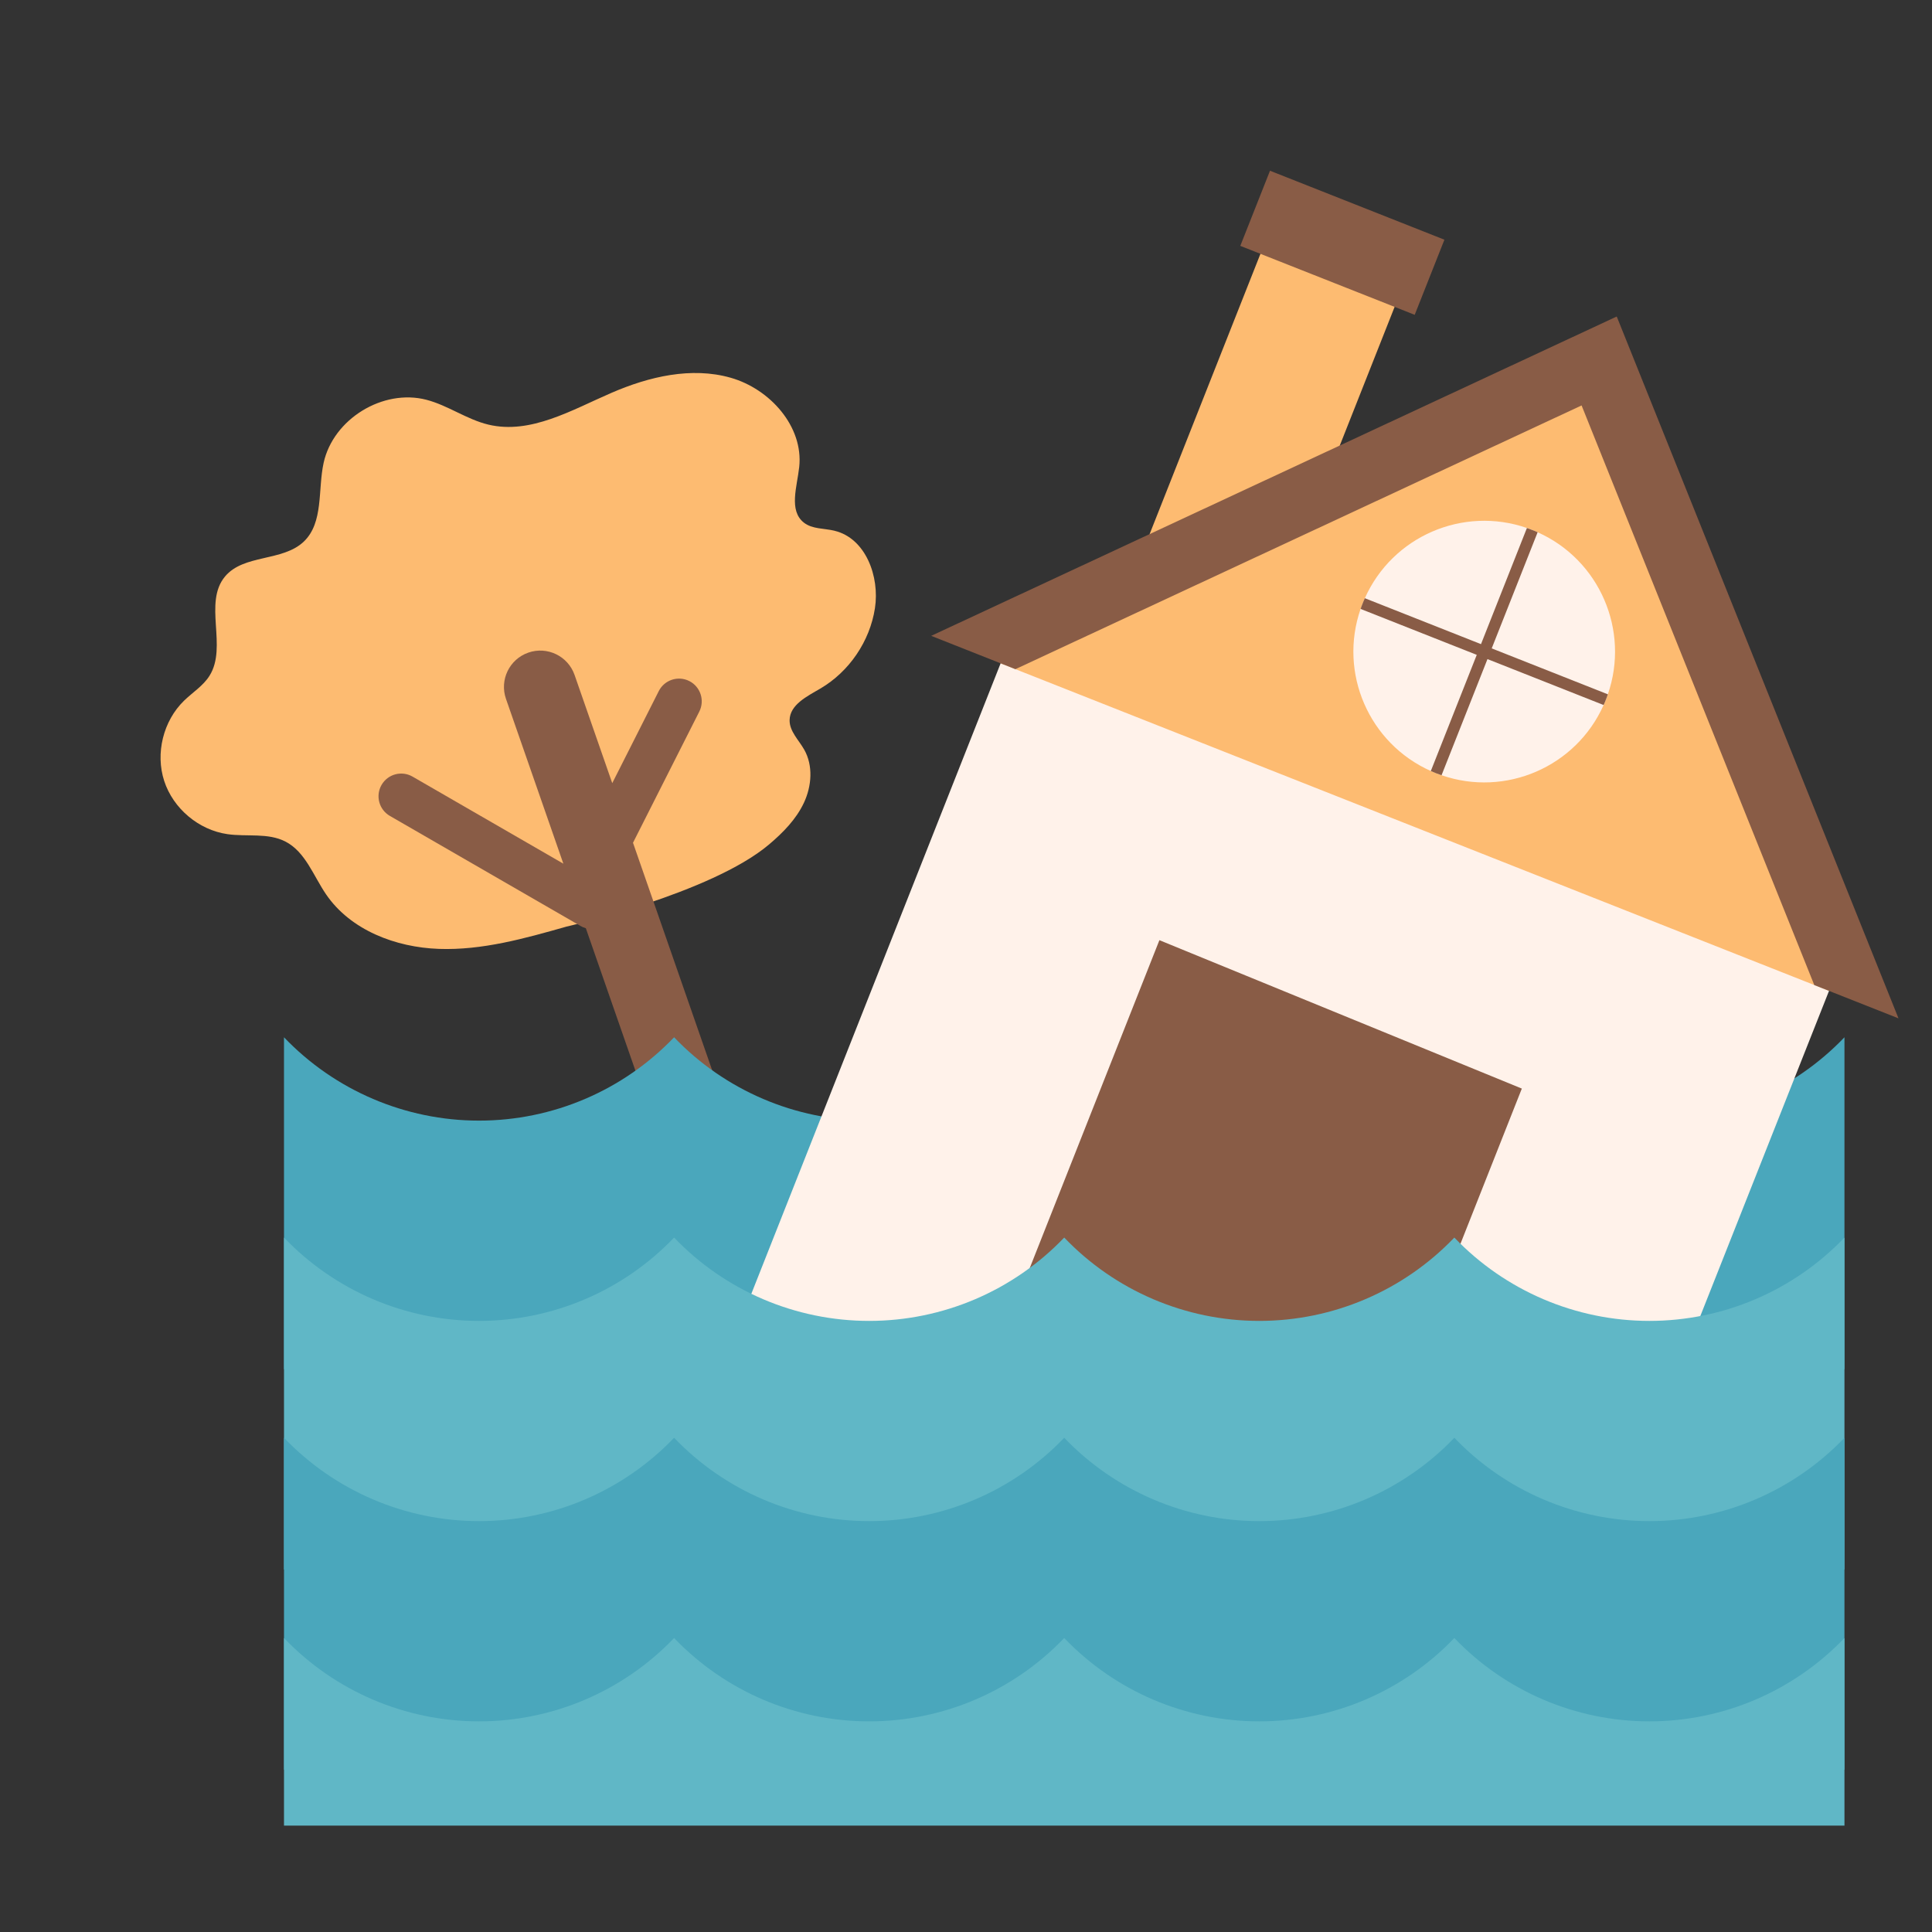
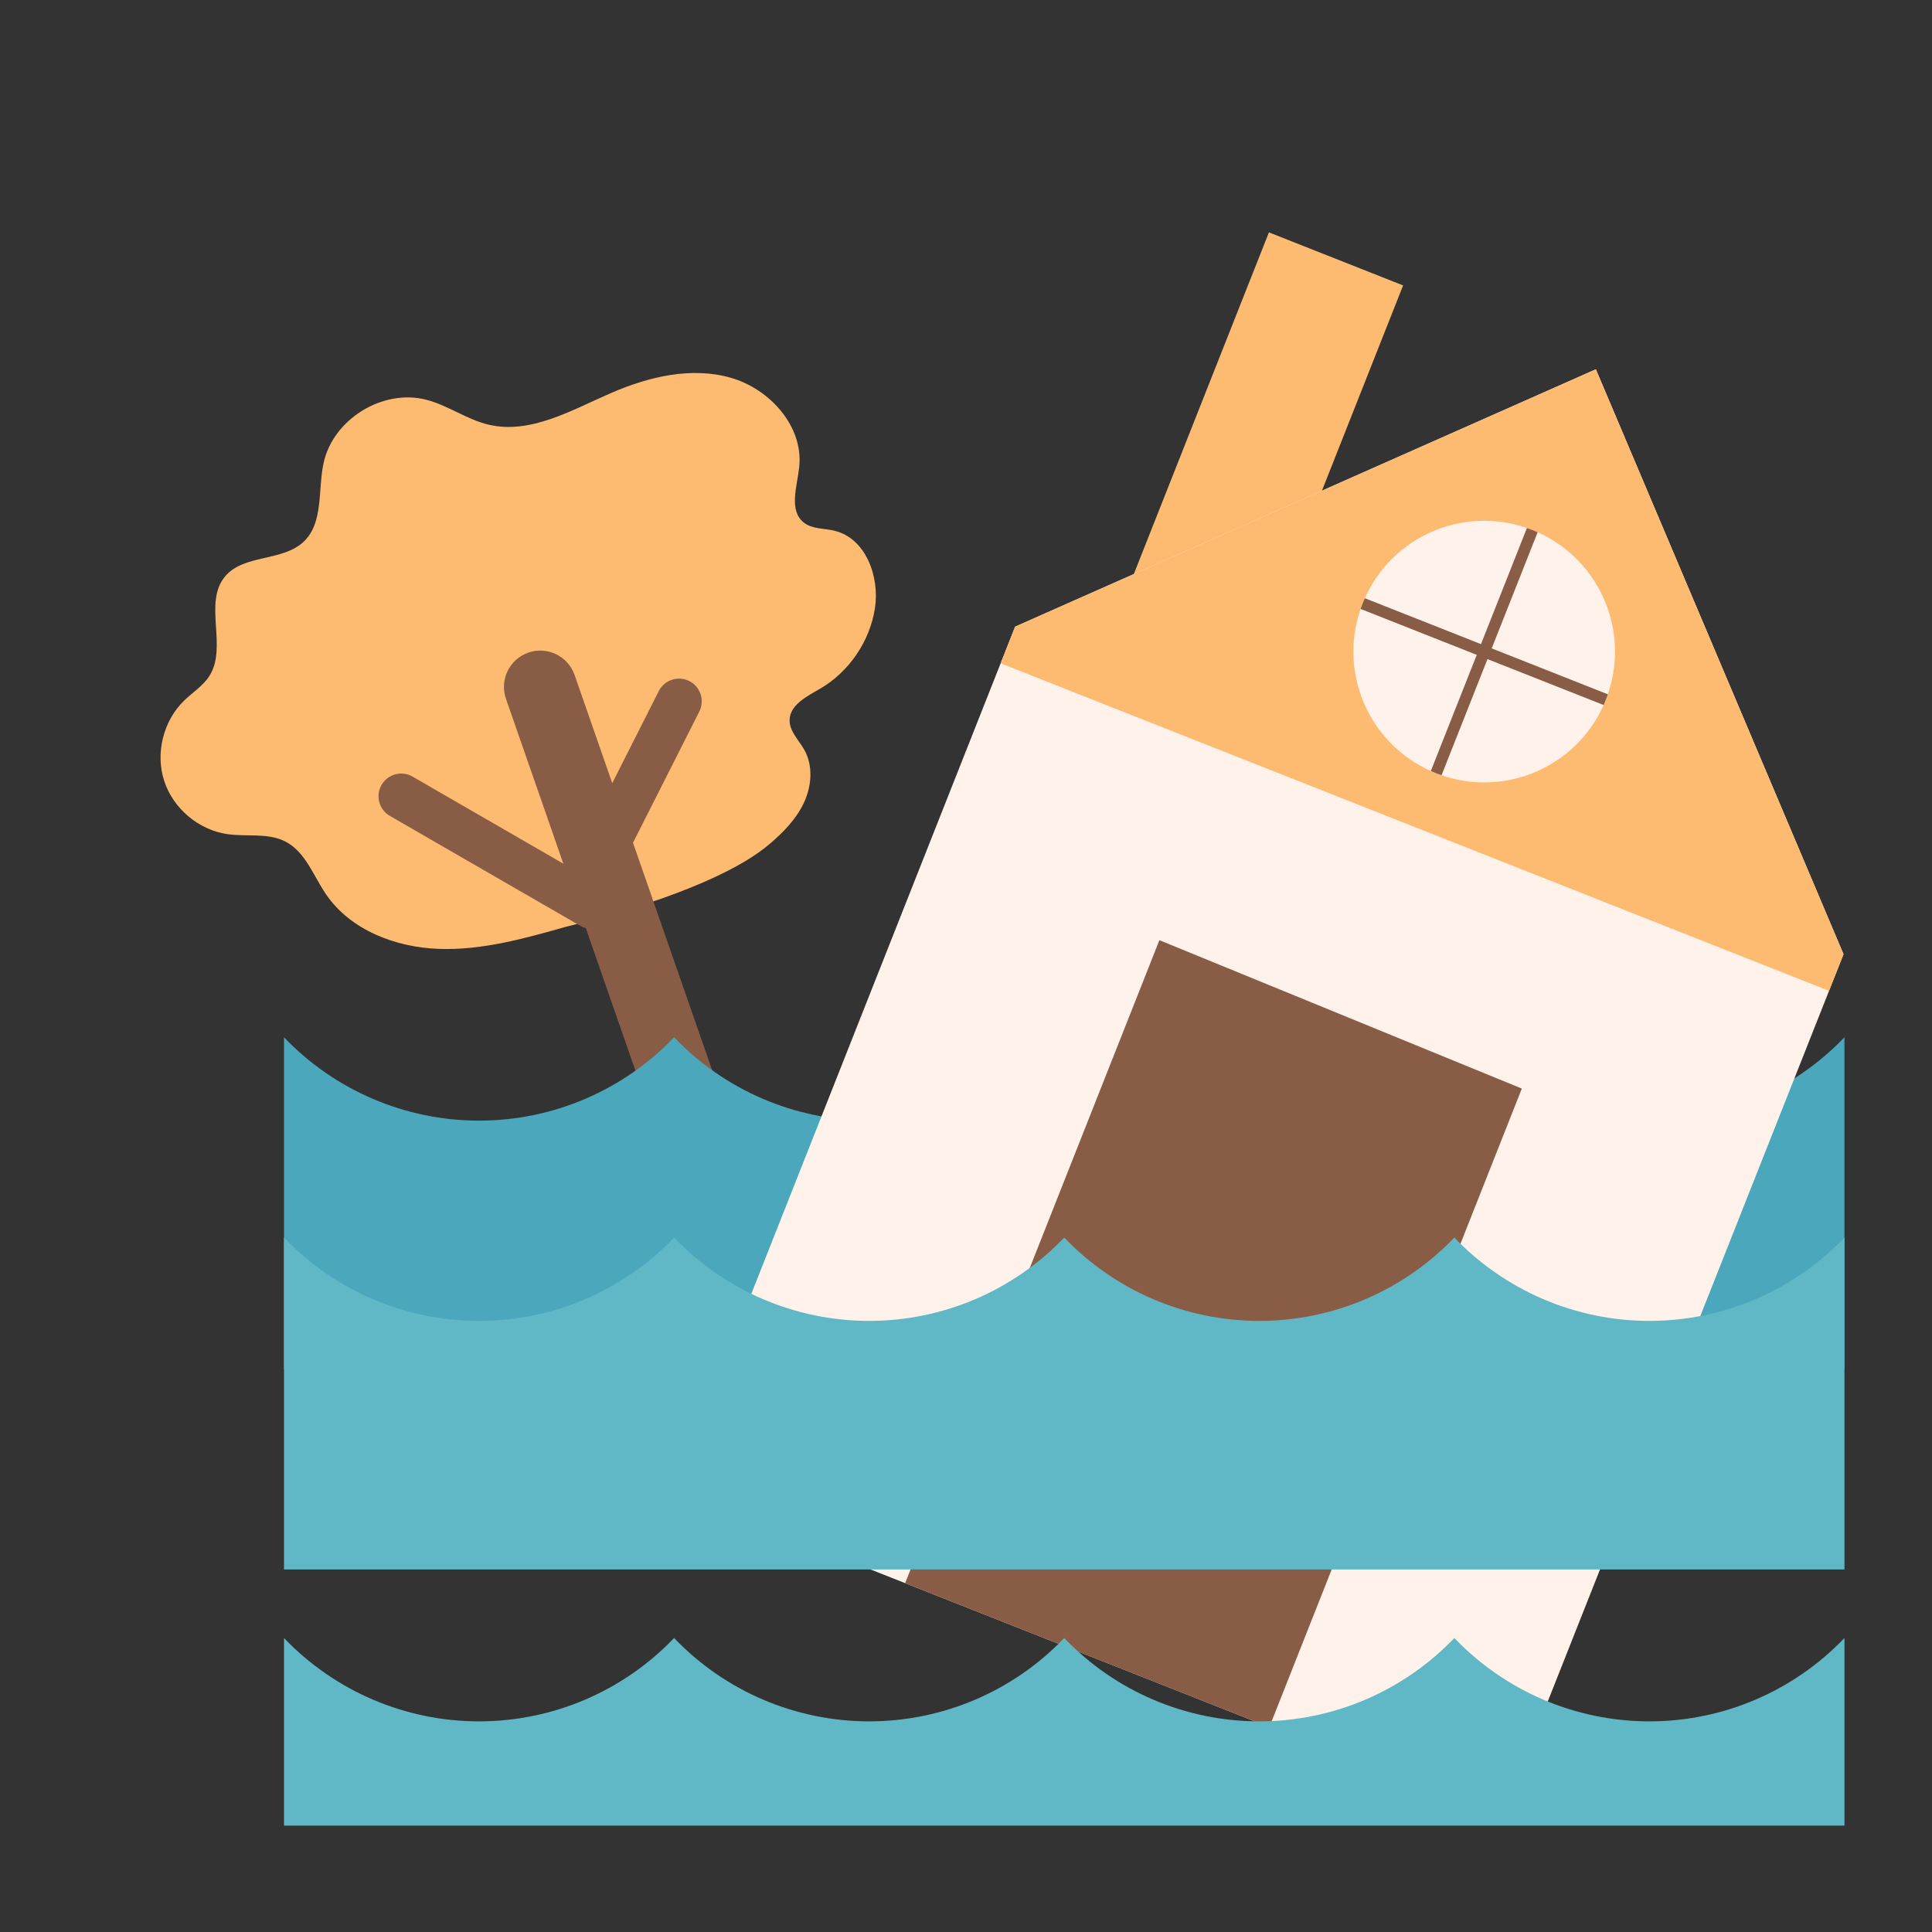
<svg xmlns="http://www.w3.org/2000/svg" height="2000" viewBox="0 0 529.167 529.167" width="2000">
  <rect x="0" y="0" width="529.167" height="529.167" fill="#333333" stroke="none" />
  <g transform="translate(9793.856 5294.663)">
    <g stroke-width=".25" transform="matrix(4 0 0 4 31286.469 15883.997)">
      <path d="m -10270.107,-5294.662 h 132.292 v 132.292 h -132.292 z" fill="none" />
      <g stroke-width=".291" transform="matrix(.859 0 0 .859 -1428.605 -816.492)">
        <path class="st19" d="m -10191.604,-5194.717 10.696,4.229 -12.942,32.728 -10.695,-4.229 z" fill="#fdbb71" />
        <path class="st19" d="m -10226.231,-5170.933 c -0.828,-0.199 -1.77,-0.122 -2.439,-0.643 -1.233,-0.963 -0.543,-2.881 -0.376,-4.437 0.349,-3.233 -2.339,-6.228 -5.469,-7.117 -3.127,-0.889 -6.504,-0.09 -9.488,1.201 -3.162,1.368 -6.456,3.334 -9.808,2.54 -1.736,-0.413 -3.231,-1.535 -4.956,-1.984 -3.461,-0.897 -7.419,1.532 -8.189,5.022 -0.473,2.156 0.01,4.76 -1.582,6.284 -1.685,1.609 -4.791,0.992 -6.281,2.784 -1.746,2.098 0.217,5.593 -1.233,7.908 -0.505,0.807 -1.349,1.325 -2.032,1.99 -1.659,1.614 -2.297,4.196 -1.582,6.398 0.717,2.201 2.754,3.913 5.045,4.241 1.553,0.222 3.236,-0.127 4.628,0.595 1.59,0.826 2.22,2.725 3.231,4.204 1.949,2.852 5.54,4.225 8.993,4.347 3.453,0.122 6.842,-0.831 10.165,-1.775 0,0 11.531,-2.638 16.155,-6.551 1.114,-0.942 2.167,-2.013 2.784,-3.336 0.616,-1.323 0.738,-2.945 0.02,-4.217 -0.437,-0.775 -1.18,-1.463 -1.167,-2.355 0.02,-1.23 1.384,-1.894 2.447,-2.516 2.302,-1.347 3.948,-3.768 4.355,-6.403 0.392,-2.527 -0.738,-5.585 -3.225,-6.178 z" fill="#fdbb71" />
        <path class="st18" d="m -10232.795,-5118.76 -9.501,-27.3 5.286,-10.459 c 0.45,-0.892 0.09,-1.982 -0.799,-2.432 -0.892,-0.45 -1.982,-0.093 -2.432,0.799 l -3.709,7.34 -3.003,-8.623 c -0.527,-1.511 -2.175,-2.307 -3.686,-1.783 -1.511,0.526 -2.307,2.175 -1.783,3.686 l 4.575,13.139 -12.02,-6.94 c -0.866,-0.5 -1.972,-0.204 -2.472,0.661 -0.5,0.865 -0.203,1.971 0.662,2.471 l 15.216,8.784 c 0.13,0.074 0.267,0.13 0.405,0.169 l 7.792,22.384 z" fill="#895c46" />
        <path d="m -10145.726,-5104.097 v -26.458 c -4.059,4.244 -9.676,6.644 -15.549,6.644 -5.873,0 -11.49,-2.401 -15.549,-6.644 -4.059,4.244 -9.676,6.644 -15.549,6.644 -5.873,0 -11.49,-2.401 -15.549,-6.644 -4.059,4.244 -9.676,6.644 -15.549,6.644 -5.873,0 -11.49,-2.401 -15.549,-6.644 -4.059,4.244 -9.676,6.644 -15.549,6.644 -5.873,0 -11.49,-2.401 -15.549,-6.644 v 26.458 z" fill="#4aa7bc" />
        <path class="st9" d="m -10211.835,-5163.287 46.292,-20.516 19.743,46.627 -27.281,68.924 -66.011,-26.101 z" fill="#fff2ea" />
        <path class="st19" d="m -10211.835,-5163.287 46.292,-20.516 19.743,46.627 -1.156,2.921 -66.035,-26.109 z" fill="#fdbb71" />
        <path class="st9" d="m -10164.744,-5157.463 c -0.06,0.143 -0.114,0.283 -0.18,0.423 -2.199,4.932 -7.819,7.363 -12.92,5.596 -0.143,-0.048 -0.288,-0.101 -0.431,-0.156 -0.143,-0.056 -0.283,-0.114 -0.424,-0.18 -4.931,-2.199 -7.368,-7.818 -5.598,-12.92 0.05,-0.145 0.1,-0.288 0.159,-0.431 0.06,-0.143 0.113,-0.283 0.18,-0.423 2.198,-4.932 7.821,-7.366 12.919,-5.598 0.146,0.048 0.289,0.101 0.431,0.159 0.143,0.056 0.283,0.114 0.421,0.18 4.932,2.199 7.366,7.821 5.599,12.92 -0.05,0.145 -0.101,0.288 -0.156,0.431 z" fill="#fff2ea" />
        <path d="m -10200.335,-5138.295 -20.267,51.254 29.03,11.479 20.128,-50.903 z" fill="#895c46" />
        <path d="m -10171.039,-5171.15 -3.66,9.257 -9.259,-3.661 c -0.07,0.14 -0.12,0.28 -0.18,0.423 -0.06,0.143 -0.109,0.285 -0.159,0.431 l 9.26,3.661 -3.662,9.261 c 0.141,0.066 0.281,0.124 0.424,0.18 0.143,0.056 0.288,0.108 0.431,0.156 l 3.661,-9.259 9.259,3.661 c 0.07,-0.14 0.12,-0.28 0.18,-0.423 0.06,-0.143 0.108,-0.286 0.158,-0.431 l -9.259,-3.661 3.661,-9.259 c -0.138,-0.066 -0.281,-0.124 -0.424,-0.177 -0.142,-0.058 -0.285,-0.111 -0.431,-0.159 z" fill="#895c46" />
-         <path d="m -10163.879,-5188.01 -54.647,25.456 6.712,2.656 45.133,-21.023 18.55,46.204 6.712,2.654 z" fill="#895c46" />
-         <path d="m -10191.518,-5199.63 -2.368,5.989 13.903,5.497 2.368,-5.988 z" fill="#895c46" />
        <path d="m -10145.726,-5088.132 v -26.458 c -4.059,4.244 -9.676,6.644 -15.549,6.644 -5.873,0 -11.49,-2.401 -15.549,-6.644 -4.059,4.244 -9.676,6.644 -15.549,6.644 -5.873,0 -11.49,-2.401 -15.549,-6.644 -4.059,4.244 -9.676,6.644 -15.549,6.644 -5.873,0 -11.49,-2.401 -15.549,-6.644 -4.059,4.244 -9.676,6.644 -15.549,6.644 -5.873,0 -11.49,-2.401 -15.549,-6.644 v 26.458 z" fill="#60b7c6" />
-         <path d="m -10145.726,-5072.172 v -26.458 c -4.059,4.244 -9.676,6.644 -15.549,6.644 -5.873,0 -11.49,-2.401 -15.549,-6.644 -4.059,4.244 -9.676,6.644 -15.549,6.644 -5.873,0 -11.49,-2.401 -15.549,-6.644 -4.059,4.244 -9.676,6.644 -15.549,6.644 -5.873,0 -11.49,-2.401 -15.549,-6.644 -4.059,4.244 -9.676,6.644 -15.549,6.644 -5.873,0 -11.49,-2.401 -15.549,-6.644 v 26.458 z" fill="#4aa7bc" />
        <path d="m -10145.726,-5067.713 v -14.955 c -4.059,4.244 -9.676,6.644 -15.549,6.644 -5.873,0 -11.49,-2.401 -15.549,-6.644 -4.059,4.244 -9.676,6.644 -15.549,6.644 -5.873,0 -11.49,-2.401 -15.549,-6.644 -4.059,4.244 -9.676,6.644 -15.549,6.644 -5.873,0 -11.49,-2.401 -15.549,-6.644 -4.059,4.244 -9.676,6.644 -15.549,6.644 -5.873,0 -11.49,-2.401 -15.549,-6.644 v 14.955 z" fill="#60b7c6" />
      </g>
    </g>
  </g>
</svg>